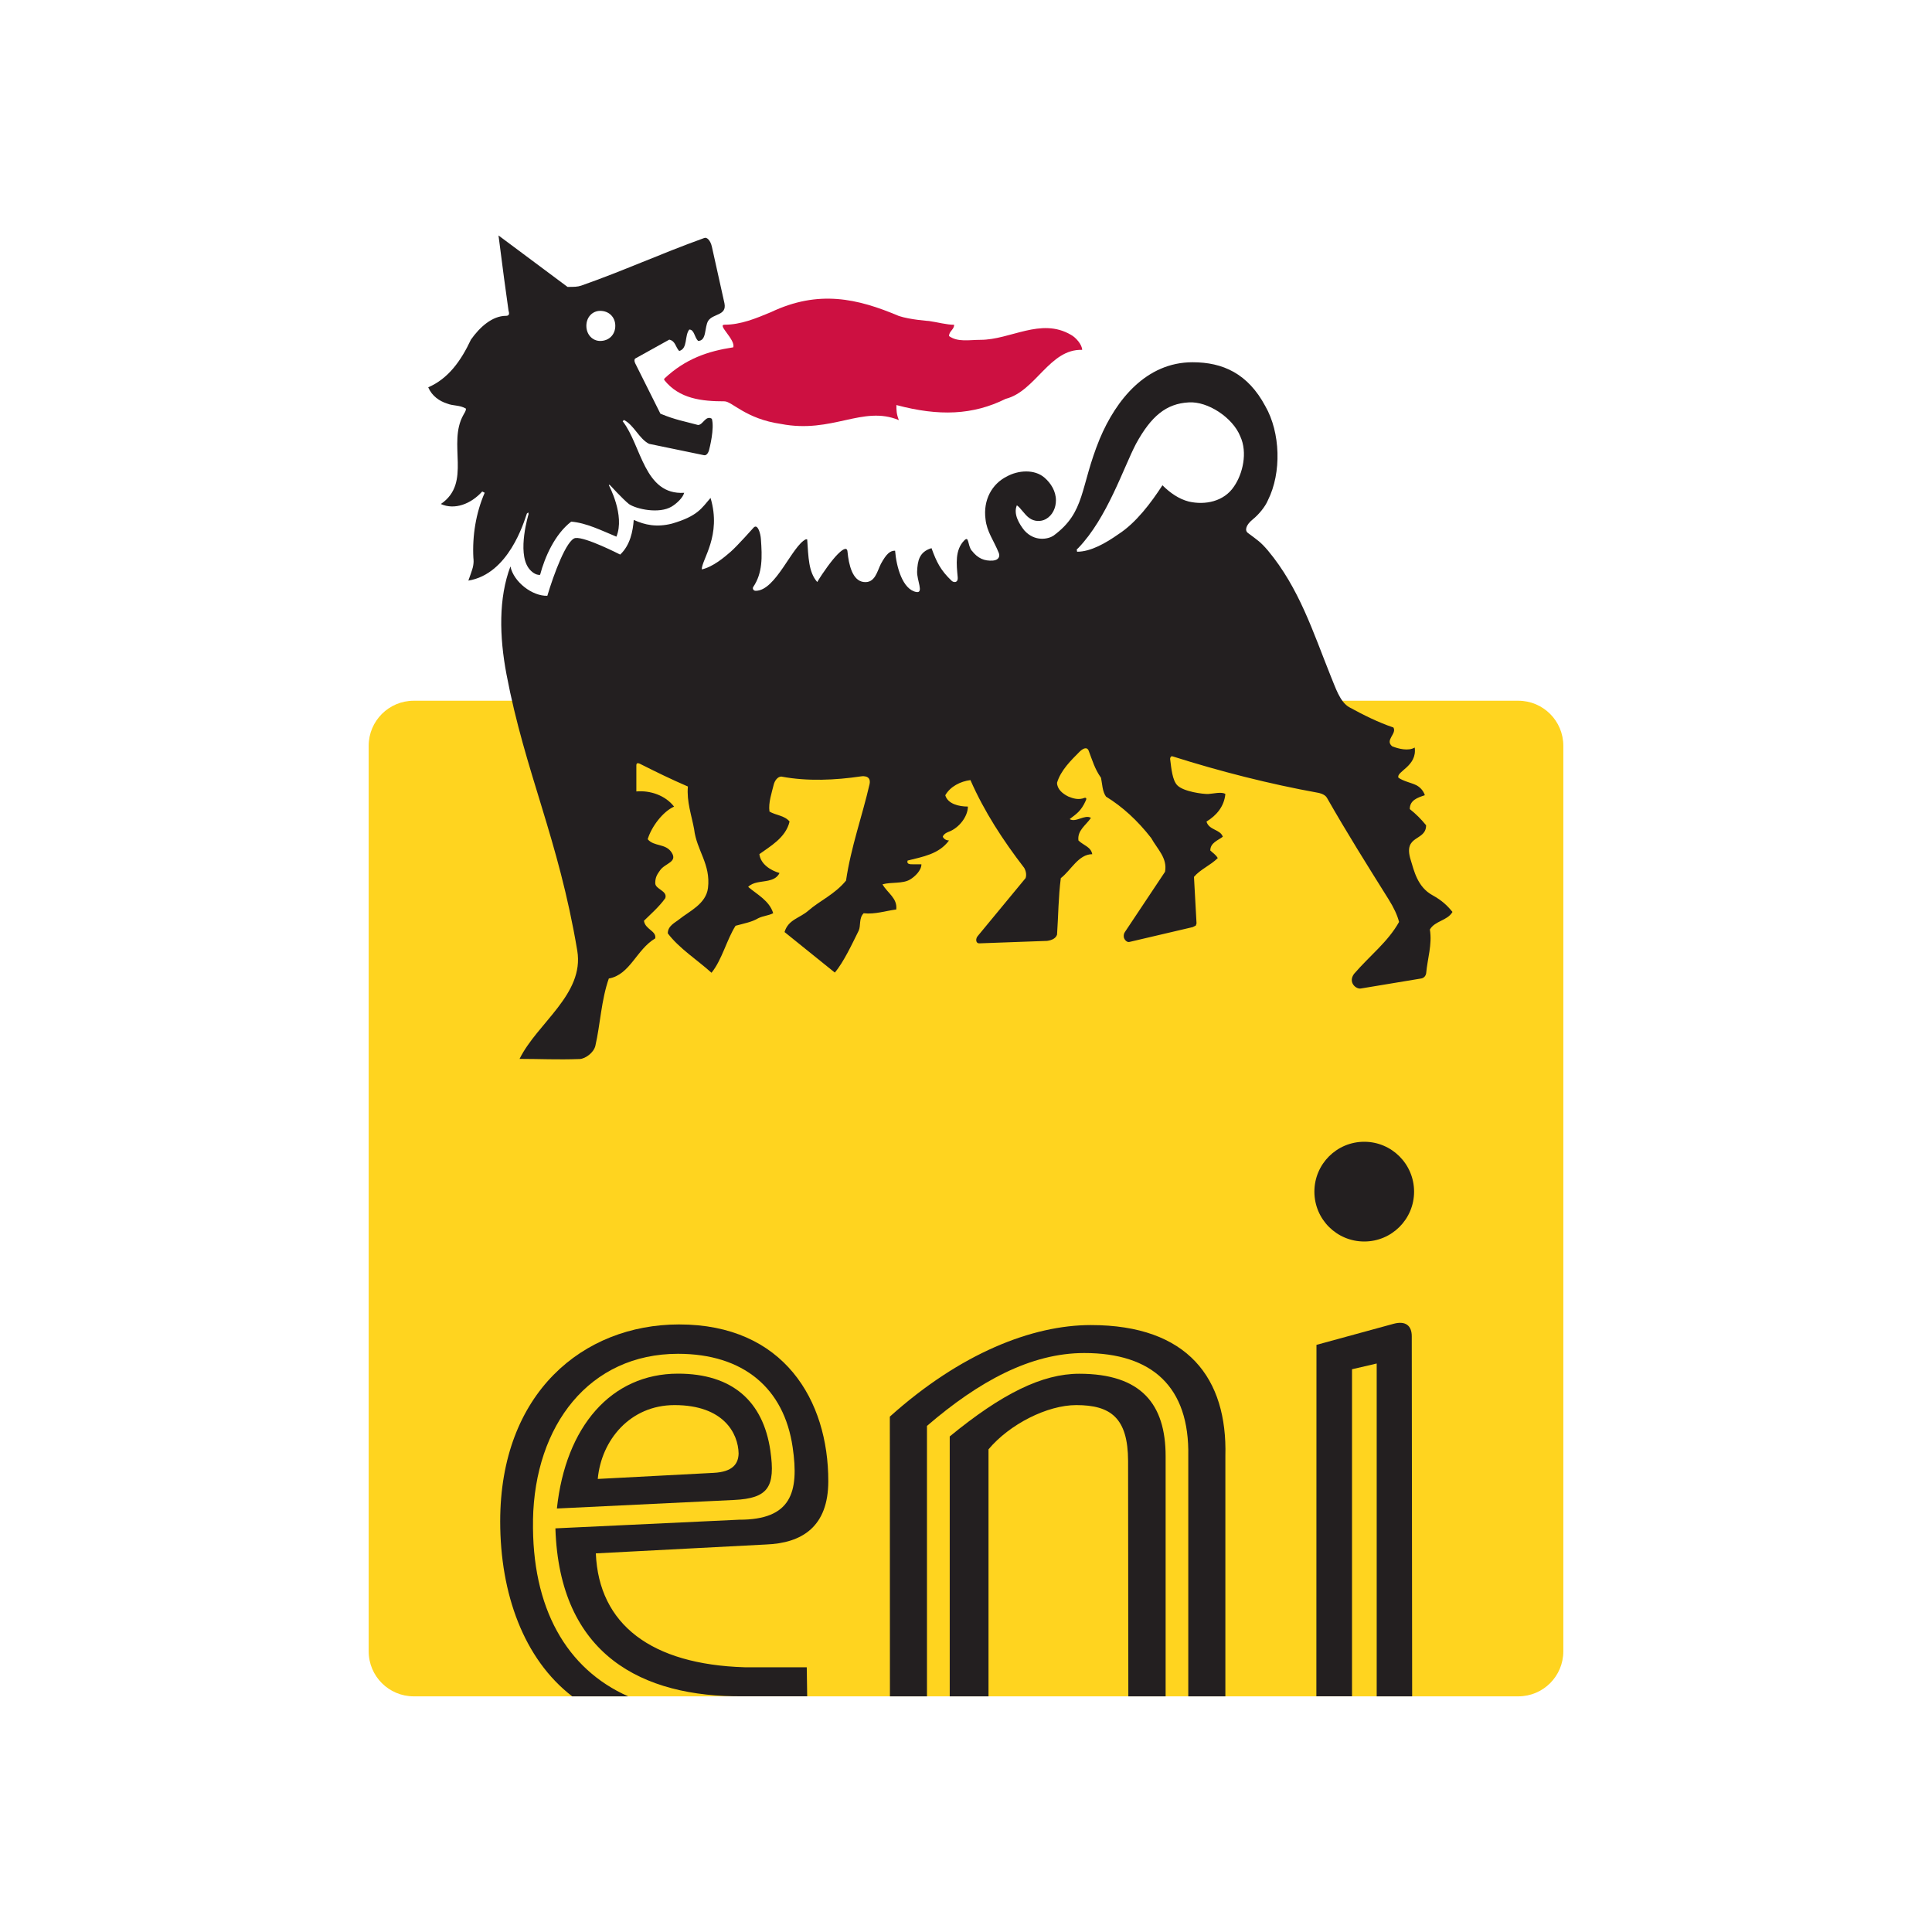
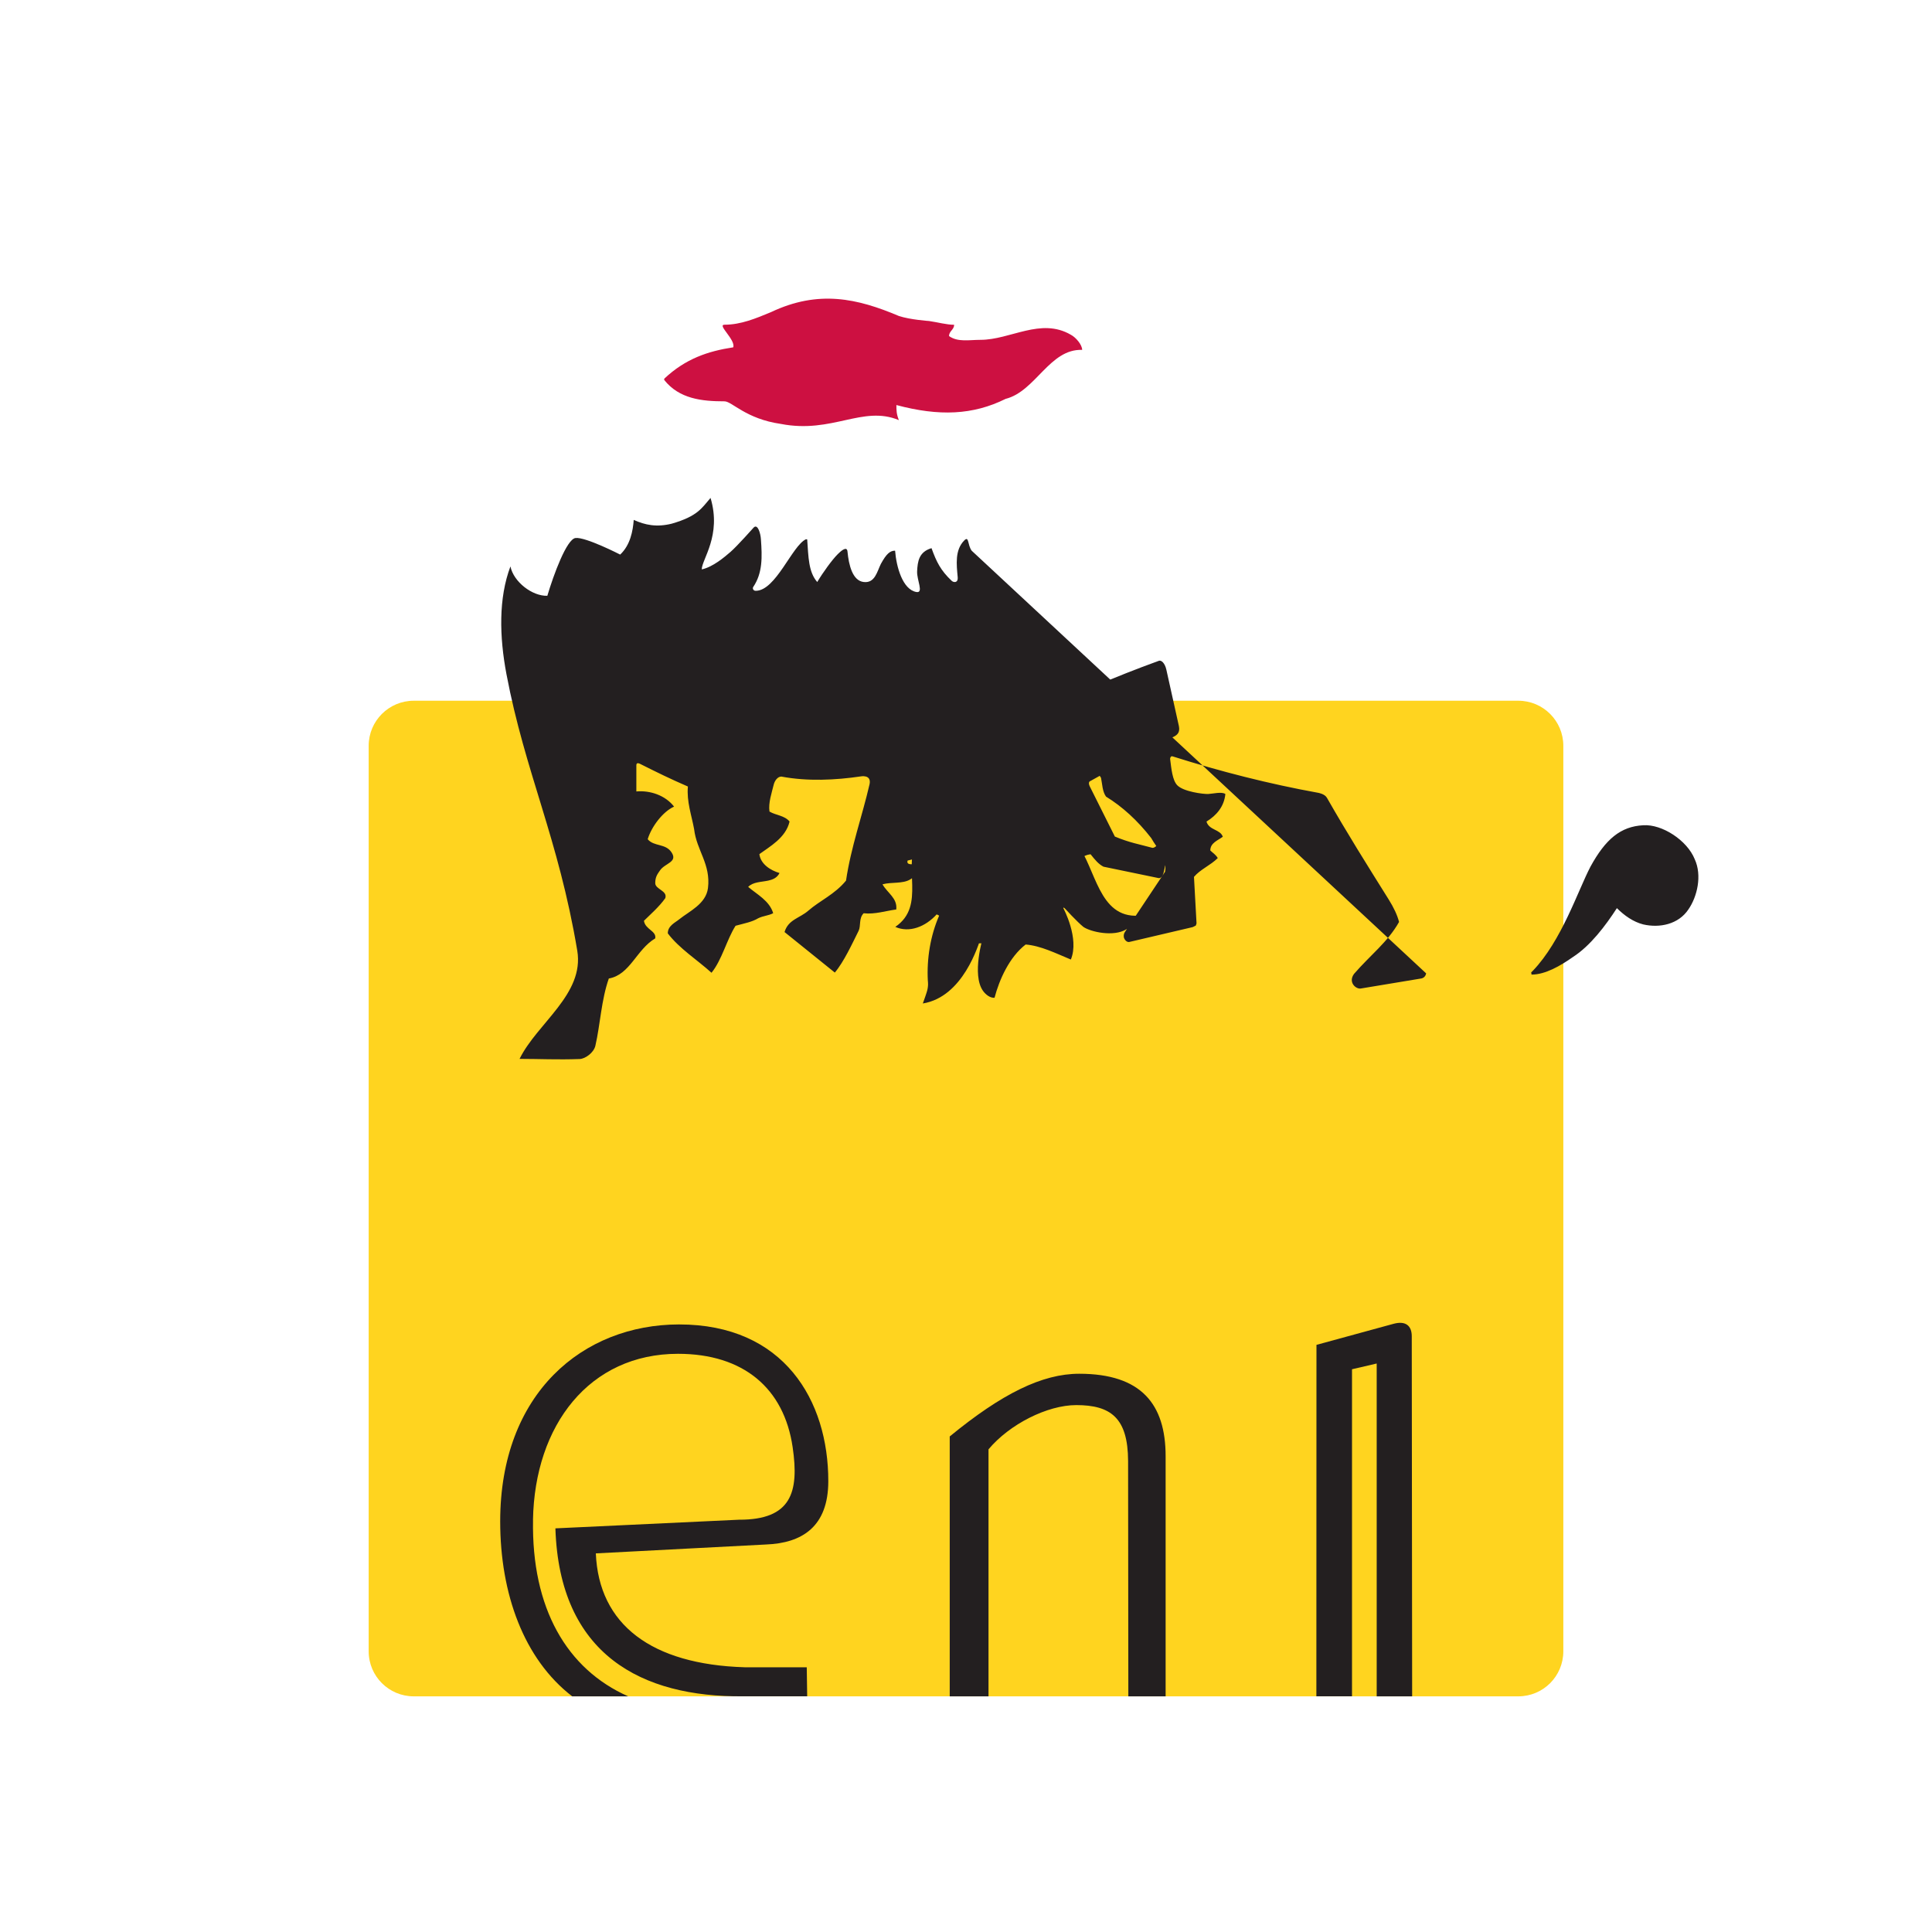
<svg xmlns="http://www.w3.org/2000/svg" id="Calque_1" viewBox="0 0 400 400">
  <g id="g11">
    <path id="path731" d="m314.35,351.21c5.15,0,9.32-4.17,9.32-9.33v-187.47c0-5.15-4.17-9.33-9.32-9.33H85.66c-5.15,0-9.33,4.18-9.33,9.33v187.47c0,5.16,4.18,9.33,9.33,9.33h228.69" fill="#ffd41f" fill-rule="evenodd" stroke-width="0" />
    <path id="path735" d="m224.05,72.44c0-1.05-1.3-2.59-2.34-3.13-6.23-3.63-12.49,1.05-18.72,1.05-2.35,0-4.68.52-6.5-.78,0-1.05,1.05-1.31,1.05-2.34-1.55,0-3.39-.52-5.19-.78,0,0-3.91-.26-6.25-1.04-8.58-3.63-16.62-5.47-26.49-.79-3.13,1.3-6.23,2.6-9.62,2.6-1.56,0,2.34,3.12,1.82,4.68-5.2.79-9.87,2.34-14.29,6.5v.26c3.11,3.91,7.79,4.42,12.47,4.42,1.56,0,4.42,3.64,11.69,4.68,10.65,2.07,16.9-3.91,24.42-.79-.51-1.29-.51-2.07-.51-3.12,8.85,2.36,15.85,2.08,22.62-1.28,6.23-1.58,9.09-10.4,15.85-10.14" fill="#cd1041" stroke-width="0" />
-     <path id="path739" d="m201.18,114.02c-.89-1.2-.53-3.13-1.52-2.15-2,2-1.62,5.01-1.38,7.62.11,1.27-.87,1.14-1.27.74-2.26-2.15-3.12-3.88-4.15-6.74-2.59.77-2.88,2.7-2.98,4.79-.09,1.79,1.42,4.56-.15,4.29-2.85-.5-4.15-5.19-4.41-8.56-1.03,0-1.79.62-2.95,2.75-.78,1.56-1.21,4.01-3.54,3.74-2.34-.26-3.1-3.56-3.36-6.25-.09-1.4-1.52-.02-2.04.5-1.14,1.14-3,3.69-4.23,5.75-1.82-2.07-1.82-5.18-2.08-8.83l-.26-.02c-2.86,1.31-6.23,10.67-10.4,10.67-.52,0-.7-.52-.52-.78,1.98-2.93,1.86-6.25,1.6-9.89-.07-1.19-.65-3.26-1.49-2.44,0,0-3.41,3.84-4.79,5.04-1.26,1.09-3.64,3.13-5.97,3.64,0-2.07,4.15-7.01,1.82-14.8-1.82,2.07-2.59,3.76-8.03,5.33-3.14.78-5.54.28-7.87-.78-.18,2.32-.72,5.22-2.81,7.18,0,0-7.18-3.69-9.26-3.43-1.82.26-4.51,7.55-5.82,11.96-3.1.11-6.99-2.87-7.64-6.08-2.48,6.57-2.3,14.52-.82,22.33,3.87,20.41,10.75,33.9,14.66,57.24,1.49,9.01-8.31,14.98-11.95,22.39,4.16,0,7.78.2,12.45.03,1.16-.05,2.92-1.31,3.25-2.76,1-4.33,1.22-9.5,2.78-13.91,4.41-.78,5.7-5.99,9.61-8.31.28-1.57-2.07-1.82-2.34-3.64,1.3-1.29,3.13-2.87,4.42-4.68.52-1.56-2.08-1.82-2.08-3.12s.46-1.87,1-2.65c1.03-1.49,3.71-1.69,2.38-3.71-1.25-1.91-3.64-1.16-4.94-2.73.78-2.6,3.13-5.71,5.46-6.75-1.82-2.34-4.94-3.39-7.81-3.14v-5.44c0-.72.79-.26.79-.26,3.63,1.82,6.24,3.1,9.88,4.68-.28,3.12.77,5.98,1.29,8.83.51,4.41,3.47,7.22,2.87,12.19-.42,3.31-3.88,4.8-5.95,6.47-.87.71-2.37,1.34-2.37,2.91,2.33,3.11,6.19,5.56,9.05,8.16,2.15-2.63,3.16-6.88,4.98-9.73,1.82-.5,3.38-.77,4.68-1.55,1.04-.52,2.08-.52,3.11-1.05-.77-2.59-3.37-3.9-5.18-5.45,1.03-1.04,2.63-.98,4.15-1.3.84-.19,1.82-.51,2.34-1.57-1.82-.53-3.91-1.82-4.17-3.91,2.09-1.54,5.47-3.36,6.25-6.75-1.05-1.28-2.86-1.28-4.16-2.07-.26-1.82.48-3.91.87-5.53.2-.85.82-1.71,1.59-1.71,5.46,1.03,11.22.73,16.41-.03,0,0,2.26-.47,1.86,1.58-1.56,6.76-3.84,12.97-4.88,19.99-2.34,2.86-5.45,4.16-7.8,6.22-1.81,1.58-4.15,1.82-4.93,4.43l10.41,8.39c1.87-2.21,3.63-6.05,4.93-8.65.5-1.04,0-2.59,1.04-3.63,2.33.27,4.68-.53,6.75-.78.27-2.35-1.81-3.38-2.85-5.21,1.82-.51,4.15-.07,5.72-1,.99-.6,2.34-1.87,2.34-3.15h-1.83c-.5,0-1.29,0-1.03-.77,3.11-.79,6.5-1.32,8.57-4.16-.51,0-1.05-.27-1.29-.77.21-.72,1.29-1.05,1.29-1.05,2.07-.79,3.91-3.13,3.91-5.2-1.83,0-4.16-.53-4.68-2.34,1.04-1.82,3.13-2.88,5.21-3.14,2.85,6.51,6.75,12.49,11.15,18.2.27.5.53,1.3.27,2.09l-9.87,11.95c-.51.52-.51,1.56.27,1.56l14.04-.51c1-.13,1.82-.52,2.07-1.3.27-3.9.27-7.8.78-11.69,2.09-1.59,3.65-4.96,6.51-4.96-.28-1.54-1.82-1.81-2.86-2.84-.27-2.09,1.55-3.14,2.59-4.68-1.29-.78-3.11,1.04-4.41.26,1.3-1.04,2.34-1.56,3.37-3.9.27-.64-.26-.51-.26-.51-1.29.51-2.43.12-3.37-.26-1.24-.6-2.35-1.57-2.35-2.87.78-2.59,2.9-4.64,4.71-6.46.73-.68,1.48-.99,1.82-.21.8,2.09,1.27,3.82,2.57,5.65.27,1.28.27,2.83,1.04,3.9,3.37,2.07,6.5,4.91,9.35,8.57,1.3,2.34,3.39,4.15,2.87,6.99l-8.32,12.49c-.35.52-.2,1.12-.2,1.12.09.39.57,1.05,1.14.92l13.1-3.07.65-.32.15-.45-.53-9.63c1.3-1.56,3.38-2.36,4.93-3.9-.51-.8-1.03-1.05-1.55-1.57,0-1.57,1.55-2.07,2.59-2.84-.53-1.57-2.85-1.32-3.38-3.14,2.08-1.28,3.65-3.11,3.91-5.71-.77-.53-2.54-.05-3.58,0-.99.03-5.1-.47-6.39-1.82-.99-1.04-1.21-3.36-1.47-5.45,0,0,.03-.68.52-.52,9.86,3.12,20.01,5.71,30.13,7.54,0,0,1.36.21,1.82,1.04,4.15,7.28,8.31,13.9,12.78,21.04,1.05,1.68,1.78,3.22,2.15,4.66-2.34,4.17-5.94,6.84-9.32,10.75-1.28,1.74.38,3.2,1.4,3.03l12.48-2.07s.87-.09,1.05-1.06c.27-3.09,1.28-5.95.77-9.08,1.04-1.82,3.63-1.82,4.68-3.64-1.05-1.3-2.17-2.38-4.13-3.46-3.14-1.71-3.84-5.13-4.51-7.28-1.69-5.34,3.18-3.8,3.18-7.21-1.05-1.28-2.08-2.32-3.38-3.35,0-1.83,1.56-2.35,3.12-2.87-.32-.99-1.04-1.71-1.82-2.1-1.05-.5-2.59-.78-3.65-1.53-.51-1.3,3.91-2.34,3.37-6.24-1.29.78-3.37.27-4.67-.26-1.57-1.3,1.03-2.6.26-3.89-3.12-1.05-6.23-2.6-9.09-4.17-2.03-1.09-2.96-4.3-3.9-6.5-3.65-9.09-6.5-18.18-12.99-25.97-1.56-1.82-2.08-2.09-4.16-3.65-.67-.51-.41-1.63.99-2.77,1.3-1.04,2.63-2.69,3.17-3.99,2.86-5.71,2.59-14.03-.54-19.48-3.62-6.77-8.82-9.09-15.06-9.09-9.6,0-15.84,7.79-19.22,15.85-4.16,10.13-2.87,15.14-9.61,20.08-1.09.7-3.86,1.28-6-1.11-1.03-1.29-2.33-3.38-1.55-5.2.79.52,1.58,1.92,2.55,2.61,1.04.78,2.41.81,3.44.25,1.4-.78,2.1-2.33,2.1-3.89,0-1.9-1.05-3.55-2.36-4.69-2.08-1.81-5.47-1.55-7.81-.25-3.11,1.55-4.93,4.92-4.41,8.83.26,2.6,1.71,4.41,2.75,7,.28.72-.02,1.47-1.19,1.58-1.82.13-3.18-.46-4.42-2.08m-69.64-39.76l7.02-3.9c1.29.26,1.29,1.55,2.06,2.35,1.83-.53,1.05-3.14,2.09-4.44,1.04,0,1.04,1.57,1.82,2.35,1.82,0,1.29-2.85,2.09-4.15,1.03-1.56,3.89-1.04,3.37-3.64l-2.6-11.7c-.31-1.38-1.06-2.03-1.57-1.82-9.34,3.37-16.63,6.76-25.47,9.86-.77.27-1.55.27-2.85.27l-14.29-10.65c.78,6.23,1.56,11.96,2.08,15.6.26.77,0,1.04-.52,1.04-2.86,0-5.45,2.34-7.27,4.93-2.08,4.42-4.68,8.06-8.84,9.87.78,1.82,2.33,2.86,3.9,3.36,1.3.53,2.6.27,3.91,1.05,0,.52-.27.8-.53,1.3-3.37,5.98,1.82,14.04-4.67,18.45,2.86,1.29,6.23,0,8.57-2.59l.51.26c-1.81,4.15-2.59,8.91-2.34,13.51,0,0,.2,1.08-.26,2.43,0,0-.49,1.5-.78,2.25,8.34-1.37,11.48-12.05,12.11-13.88l.29-.24.07.34s-2.41,7.82,0,11.18c.54.75,1.47,1.5,2.38,1.41.98-3.73,3.07-8.43,6.44-11.02,3.12.25,6.24,1.82,9.36,3.11,1.82-4.41-1.56-10.64-1.56-10.64l.03-.13.23.13s2.59,2.84,3.91,3.9c1.54,1.04,6.23,2.07,8.83.51.92-.54,2.34-1.81,2.59-2.85-8.32.52-8.85-9.87-12.73-14.81l.26-.27c2.09,1.05,3.14,3.91,5.2,4.94,0,0,10.91,2.26,11.36,2.35.77.16,1.06-1.05,1.06-1.05.1-.37,1.16-4.49.58-6.49-1.29-.79-1.82,1.29-2.86,1.29-2.86-.78-4.68-1.05-7.79-2.34l-5.2-10.4c-.38-.79,0-1.04,0-1.04m91.39,39.56l.34-.32c5.98-6.23,9.35-16.63,11.94-21.57,3.12-5.7,6.24-8.32,10.92-8.57,3.91-.26,9.09,3.12,10.66,7.02,1.56,3.37.52,7.78-1.3,10.4-2.07,3.11-5.97,3.89-9.36,3.11-2.07-.53-3.89-1.82-5.45-3.37-2.36,3.64-5.47,7.78-9.1,10.12-2.6,1.83-5.72,3.64-8.57,3.64l-.07-.45m-95.54-46.32c0,1.82-1.3,3.13-3.13,3.13-1.57,0-2.86-1.3-2.86-3.13s1.29-3.1,2.86-3.1c1.82,0,3.13,1.29,3.13,3.1" fill="#231f20" stroke-width="0" />
+     <path id="path739" d="m201.18,114.02c-.89-1.2-.53-3.13-1.52-2.15-2,2-1.62,5.01-1.38,7.62.11,1.27-.87,1.14-1.27.74-2.26-2.15-3.12-3.88-4.15-6.74-2.59.77-2.88,2.7-2.98,4.79-.09,1.79,1.42,4.56-.15,4.29-2.85-.5-4.15-5.19-4.41-8.56-1.03,0-1.79.62-2.95,2.75-.78,1.56-1.21,4.01-3.54,3.74-2.34-.26-3.1-3.56-3.36-6.25-.09-1.4-1.52-.02-2.04.5-1.14,1.14-3,3.69-4.23,5.75-1.82-2.07-1.82-5.18-2.08-8.83l-.26-.02c-2.86,1.31-6.23,10.67-10.4,10.67-.52,0-.7-.52-.52-.78,1.98-2.93,1.86-6.25,1.6-9.89-.07-1.19-.65-3.26-1.49-2.44,0,0-3.41,3.84-4.79,5.04-1.26,1.09-3.64,3.13-5.97,3.64,0-2.07,4.15-7.01,1.82-14.8-1.82,2.07-2.59,3.76-8.03,5.33-3.14.78-5.54.28-7.87-.78-.18,2.32-.72,5.22-2.81,7.18,0,0-7.18-3.69-9.26-3.43-1.82.26-4.51,7.55-5.82,11.96-3.1.11-6.99-2.87-7.64-6.08-2.48,6.57-2.3,14.52-.82,22.33,3.87,20.41,10.75,33.9,14.66,57.24,1.49,9.01-8.31,14.98-11.95,22.39,4.16,0,7.78.2,12.45.03,1.16-.05,2.92-1.31,3.25-2.76,1-4.33,1.22-9.5,2.78-13.91,4.41-.78,5.7-5.99,9.61-8.31.28-1.57-2.07-1.82-2.34-3.64,1.3-1.29,3.13-2.87,4.42-4.68.52-1.56-2.08-1.82-2.08-3.12s.46-1.87,1-2.65c1.03-1.49,3.71-1.69,2.38-3.71-1.25-1.91-3.64-1.16-4.94-2.73.78-2.6,3.13-5.71,5.46-6.75-1.82-2.34-4.94-3.39-7.81-3.14v-5.44c0-.72.79-.26.79-.26,3.63,1.82,6.24,3.1,9.88,4.68-.28,3.12.77,5.98,1.29,8.83.51,4.41,3.47,7.22,2.87,12.19-.42,3.31-3.88,4.8-5.95,6.47-.87.71-2.37,1.34-2.37,2.91,2.33,3.11,6.19,5.56,9.05,8.16,2.15-2.63,3.16-6.88,4.98-9.73,1.82-.5,3.38-.77,4.68-1.55,1.04-.52,2.08-.52,3.11-1.05-.77-2.59-3.37-3.9-5.18-5.45,1.03-1.04,2.63-.98,4.15-1.3.84-.19,1.82-.51,2.34-1.57-1.82-.53-3.91-1.82-4.17-3.91,2.09-1.54,5.47-3.36,6.25-6.75-1.05-1.28-2.86-1.28-4.16-2.07-.26-1.82.48-3.91.87-5.53.2-.85.82-1.71,1.59-1.71,5.46,1.03,11.22.73,16.41-.03,0,0,2.26-.47,1.86,1.58-1.56,6.76-3.84,12.97-4.88,19.99-2.34,2.86-5.45,4.16-7.8,6.22-1.81,1.58-4.15,1.82-4.93,4.43l10.41,8.39c1.87-2.21,3.63-6.05,4.93-8.65.5-1.04,0-2.59,1.04-3.63,2.33.27,4.68-.53,6.75-.78.27-2.35-1.81-3.38-2.85-5.21,1.82-.51,4.15-.07,5.72-1,.99-.6,2.34-1.87,2.34-3.15h-1.83c-.5,0-1.29,0-1.03-.77,3.11-.79,6.5-1.32,8.57-4.16-.51,0-1.05-.27-1.29-.77.21-.72,1.29-1.05,1.29-1.05,2.07-.79,3.91-3.13,3.91-5.2-1.83,0-4.16-.53-4.68-2.34,1.04-1.82,3.13-2.88,5.21-3.14,2.85,6.51,6.75,12.49,11.15,18.2.27.5.53,1.3.27,2.09l-9.87,11.95c-.51.52-.51,1.56.27,1.56l14.04-.51c1-.13,1.82-.52,2.07-1.3.27-3.9.27-7.8.78-11.69,2.09-1.59,3.65-4.96,6.51-4.96-.28-1.54-1.82-1.81-2.86-2.84-.27-2.09,1.55-3.14,2.59-4.68-1.29-.78-3.11,1.04-4.41.26,1.3-1.04,2.34-1.56,3.37-3.9.27-.64-.26-.51-.26-.51-1.29.51-2.43.12-3.37-.26-1.24-.6-2.35-1.57-2.35-2.87.78-2.59,2.9-4.64,4.71-6.46.73-.68,1.48-.99,1.82-.21.8,2.09,1.27,3.82,2.57,5.65.27,1.28.27,2.83,1.04,3.9,3.37,2.07,6.5,4.91,9.35,8.57,1.3,2.34,3.39,4.15,2.87,6.99l-8.32,12.49c-.35.52-.2,1.12-.2,1.12.09.39.57,1.05,1.14.92l13.1-3.07.65-.32.15-.45-.53-9.63c1.3-1.56,3.38-2.36,4.93-3.9-.51-.8-1.03-1.05-1.55-1.57,0-1.57,1.55-2.07,2.59-2.84-.53-1.57-2.85-1.32-3.38-3.14,2.08-1.28,3.65-3.11,3.91-5.71-.77-.53-2.54-.05-3.58,0-.99.03-5.1-.47-6.39-1.82-.99-1.04-1.21-3.36-1.47-5.45,0,0,.03-.68.52-.52,9.86,3.12,20.01,5.71,30.13,7.54,0,0,1.36.21,1.82,1.04,4.15,7.28,8.31,13.9,12.78,21.04,1.05,1.68,1.78,3.22,2.15,4.66-2.34,4.17-5.94,6.84-9.32,10.75-1.28,1.74.38,3.2,1.4,3.03l12.48-2.07s.87-.09,1.05-1.06m-69.64-39.76l7.02-3.9c1.29.26,1.29,1.55,2.06,2.35,1.83-.53,1.05-3.14,2.09-4.44,1.04,0,1.04,1.57,1.82,2.35,1.82,0,1.29-2.85,2.09-4.15,1.03-1.56,3.89-1.04,3.37-3.64l-2.6-11.7c-.31-1.38-1.06-2.03-1.57-1.82-9.34,3.37-16.63,6.76-25.47,9.86-.77.27-1.55.27-2.85.27l-14.29-10.65c.78,6.23,1.56,11.96,2.08,15.6.26.77,0,1.04-.52,1.04-2.86,0-5.45,2.34-7.27,4.93-2.08,4.42-4.68,8.06-8.84,9.87.78,1.82,2.33,2.86,3.9,3.36,1.3.53,2.6.27,3.91,1.05,0,.52-.27.8-.53,1.3-3.37,5.98,1.82,14.04-4.67,18.45,2.86,1.29,6.23,0,8.57-2.59l.51.26c-1.81,4.15-2.59,8.91-2.34,13.51,0,0,.2,1.08-.26,2.43,0,0-.49,1.5-.78,2.25,8.34-1.37,11.48-12.05,12.11-13.88l.29-.24.07.34s-2.41,7.82,0,11.18c.54.75,1.47,1.5,2.38,1.41.98-3.73,3.07-8.43,6.44-11.02,3.12.25,6.24,1.82,9.36,3.11,1.82-4.41-1.56-10.64-1.56-10.64l.03-.13.23.13s2.59,2.84,3.91,3.9c1.54,1.04,6.23,2.07,8.83.51.92-.54,2.34-1.81,2.59-2.85-8.32.52-8.85-9.87-12.73-14.81l.26-.27c2.09,1.05,3.14,3.91,5.2,4.94,0,0,10.91,2.26,11.36,2.35.77.16,1.06-1.05,1.06-1.05.1-.37,1.16-4.49.58-6.49-1.29-.79-1.82,1.29-2.86,1.29-2.86-.78-4.68-1.05-7.79-2.34l-5.2-10.4c-.38-.79,0-1.04,0-1.04m91.39,39.56l.34-.32c5.98-6.23,9.35-16.63,11.94-21.57,3.12-5.7,6.24-8.32,10.92-8.57,3.91-.26,9.09,3.12,10.66,7.02,1.56,3.37.52,7.78-1.3,10.4-2.07,3.11-5.97,3.89-9.36,3.11-2.07-.53-3.89-1.82-5.45-3.37-2.36,3.64-5.47,7.78-9.1,10.12-2.6,1.83-5.72,3.64-8.57,3.64l-.07-.45m-95.54-46.32c0,1.82-1.3,3.13-3.13,3.13-1.57,0-2.86-1.3-2.86-3.13s1.29-3.1,2.86-3.1c1.82,0,3.13,1.29,3.13,3.1" fill="#231f20" stroke-width="0" />
    <path id="path743" d="m110.35,314.68c.35-19.61,11.67-34.39,30.03-34.39,13.54,0,21.95,7.13,23.73,19.34,1.37,9.34-.28,15.04-11.1,15.01l-38.02,1.79c.83,26.2,17.92,34.97,38.86,34.77h13.27l-.09-6.01h-12.86c-19.32-.59-30.19-8.84-30.81-23.58l35.26-1.84c7.45-.29,12.86-3.69,12.87-13.09.02-16.71-9.17-32.49-30.92-32.47-19.88.03-37.01,14.21-37.01,40.78,0,14.93,4.86,28.48,14.91,36.22h11.59c-12.72-5.63-20.03-18.25-19.7-36.52" fill="#231f20" stroke-width="0" />
    <path id="path747" d="m196.63,297.41v53.8h8.03v-51.14c4.36-5.21,12.18-9.16,18.17-9.16,7.15,0,10.7,2.66,10.73,11.58l.05,48.72h7.72v-49.72c0-10.74-5.01-17.07-17.89-17.07-7.68,0-16.02,4.13-26.81,12.98" fill="#231f20" stroke-width="0" />
-     <path id="path751" d="m191.93,295.21c10.71-9.22,21.48-15.08,32.55-15.08,14.03,0,21.82,6.96,21.54,21.37v49.71h7.68v-49.75c.43-16.03-7.73-27.12-27.85-27.12-12.13,0-27,5.83-41.62,18.96l.02,57.91h7.67v-56" fill="#231f20" stroke-width="0" />
    <path id="path755" d="m279.92,283.49l5.11-1.19v68.91h7.34l-.08-74.55c0-2.18-1.26-3.26-3.77-2.58l-15.96,4.36-.02,72.76h7.38v-67.72" fill="#231f20" stroke-width="0" />
-     <path id="path759" d="m282.45,257.04c5.7,0,10.32-4.62,10.32-10.32s-4.62-10.33-10.32-10.33-10.32,4.62-10.32,10.33,4.61,10.32,10.32,10.32" fill="#231f20" stroke-width="0" />
-     <path id="path763" d="m159.49,300.31c-1.49-10.16-7.84-15.91-19.11-15.91-13.86,0-23.28,11-25.08,27.92l36.7-1.77c7.04-.34,8.59-2.67,7.49-10.24m-6.57.6c-.04,2.1-1.16,3.83-5.18,4.03l-23.98,1.26c.73-8.04,6.7-15.29,15.89-15.29,10.21,0,13.18,5.89,13.27,10" fill="#231f20" stroke-width="0" />
  </g>
</svg>